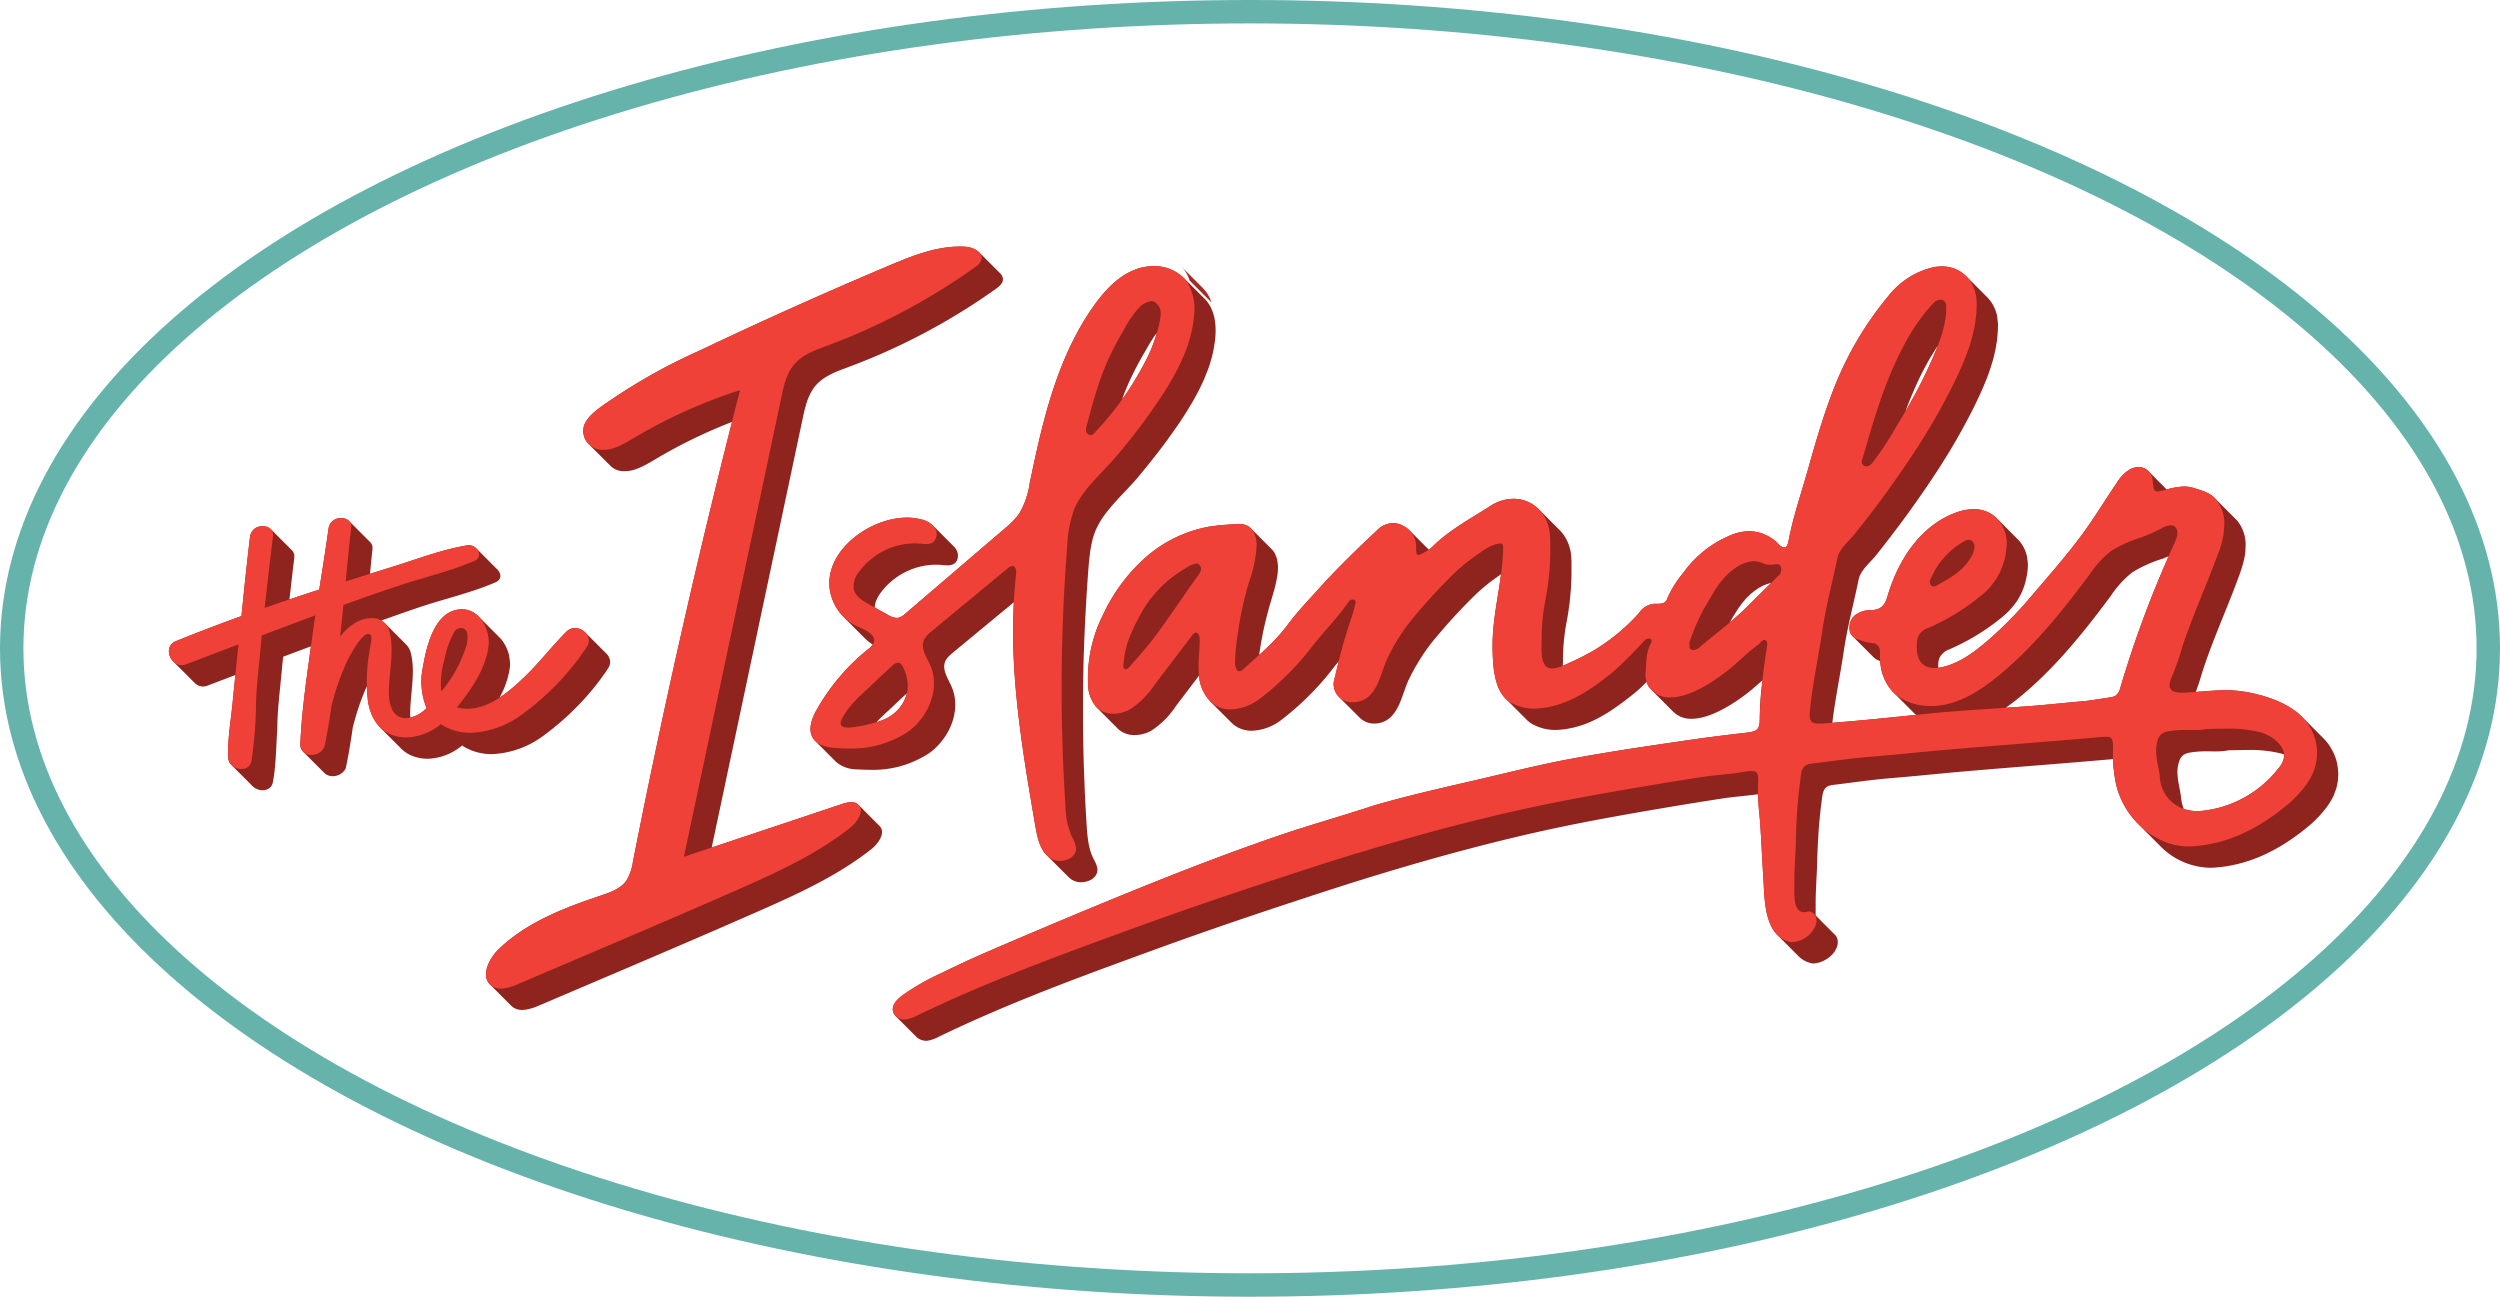
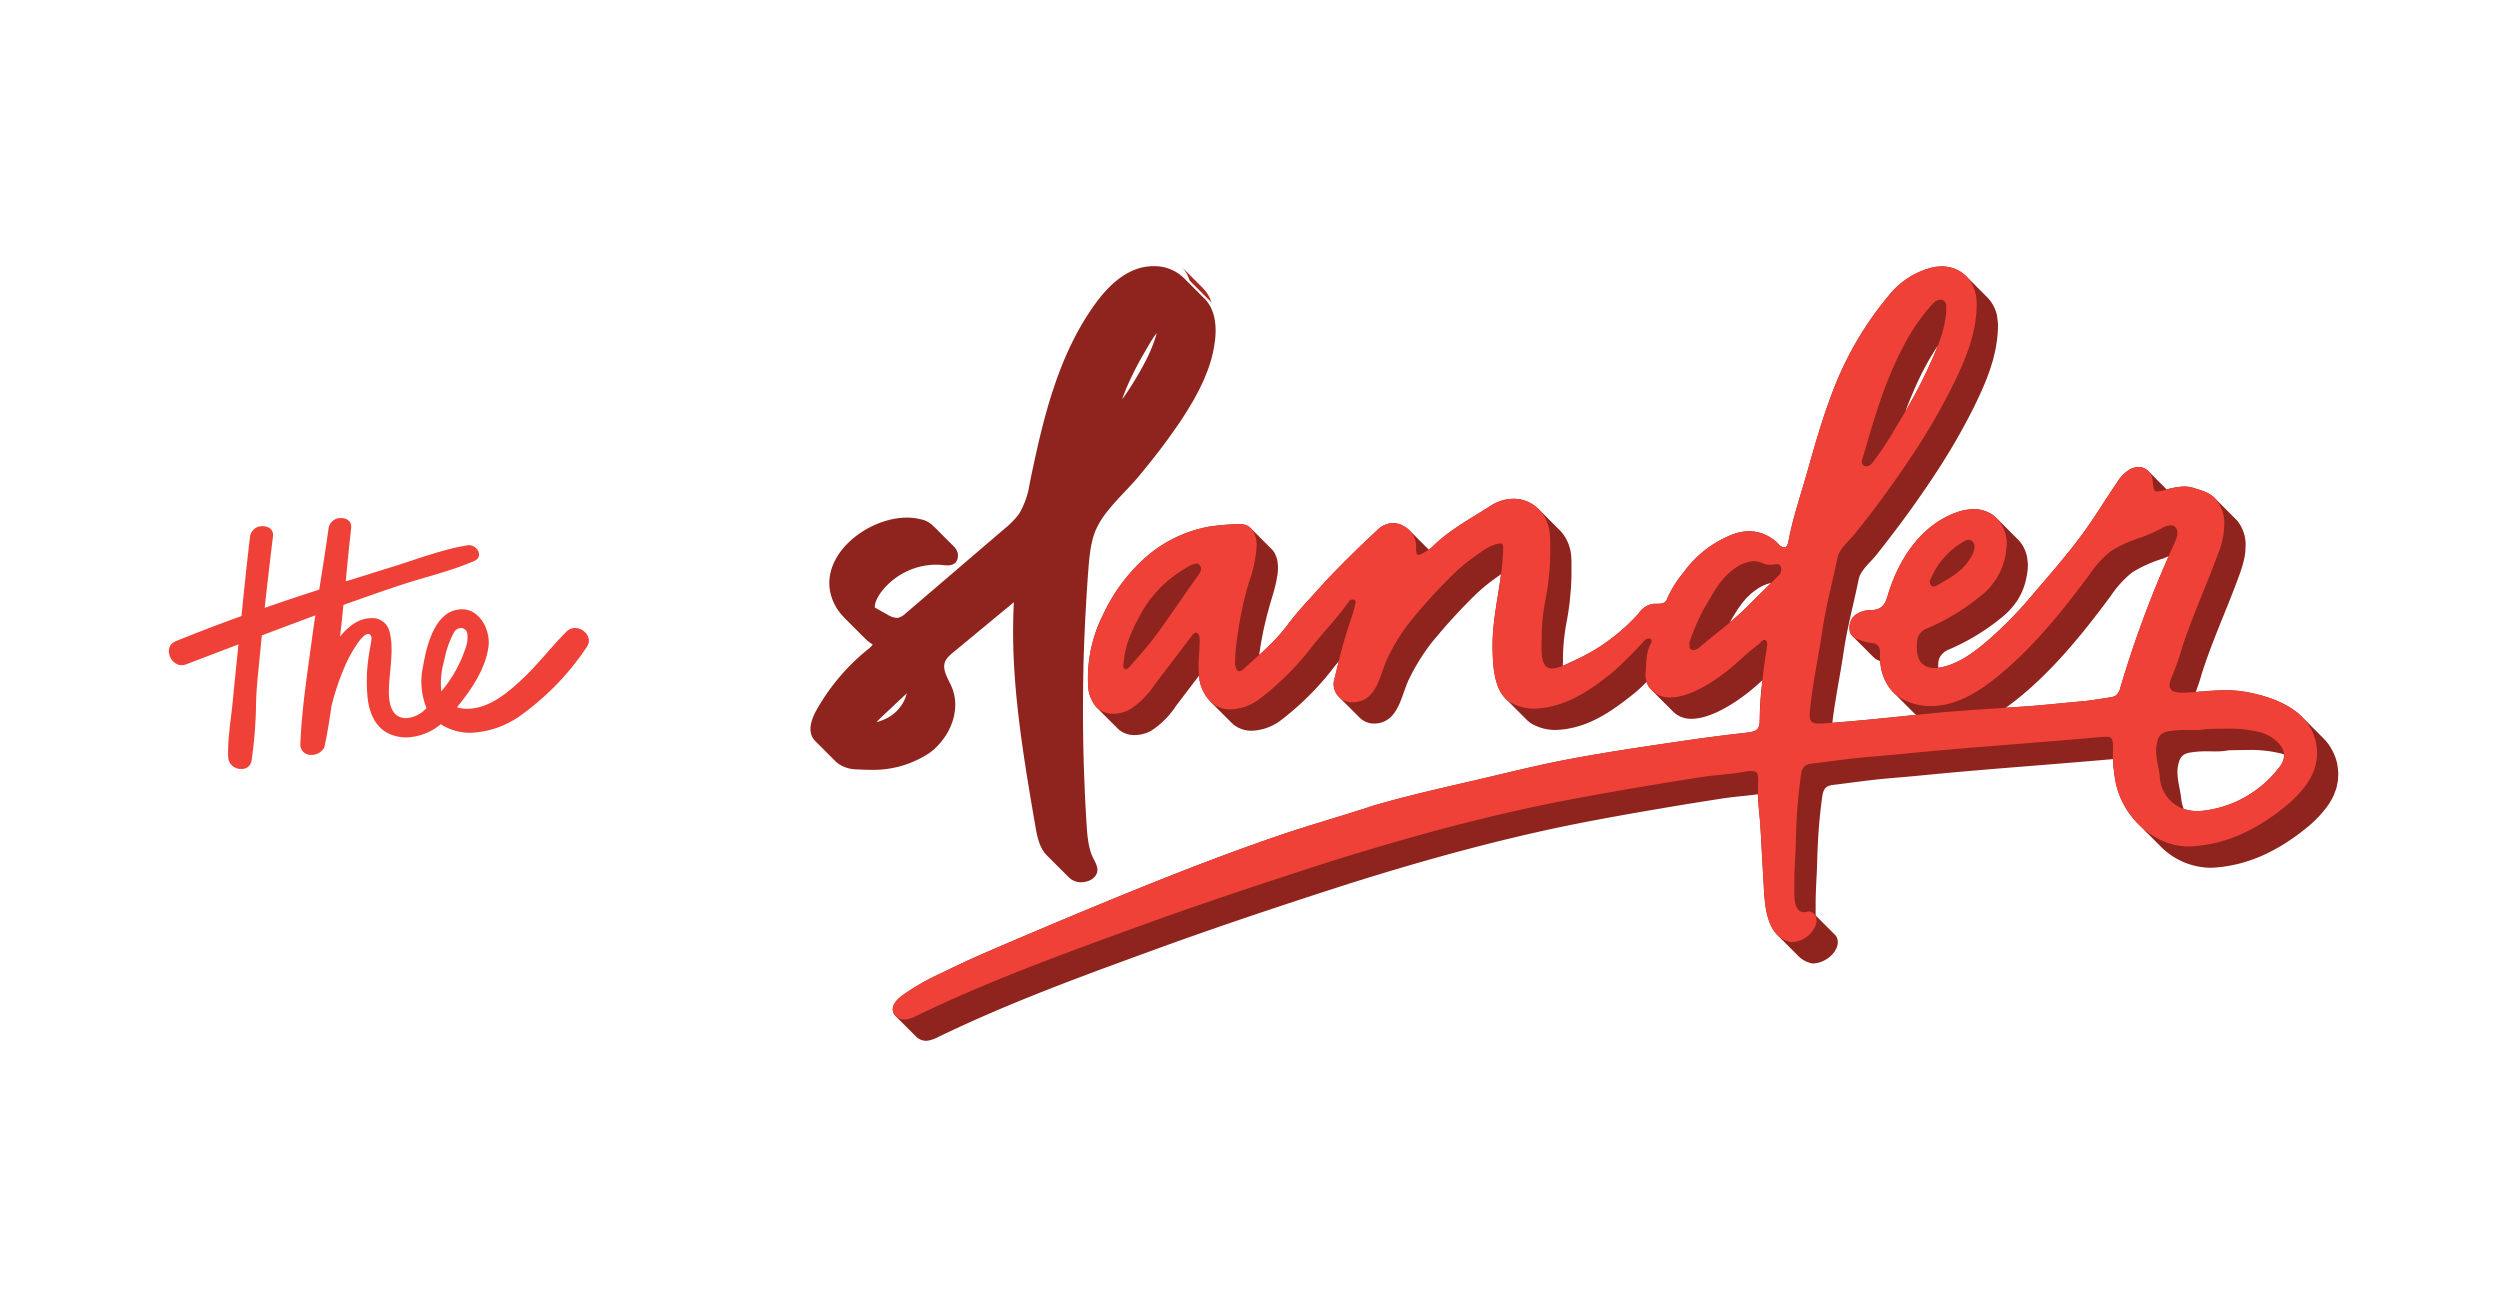
<svg xmlns="http://www.w3.org/2000/svg" viewBox="0 0 427.023 221.492">
  <defs>
    <style>.a,.b{fill:none;}.b{stroke:#65b3ab;stroke-miterlimit:10;stroke-width:4px;}.c{clip-path:url(#a);}.d{fill:#a62b23;}.e{fill:#8f231d;}.f{fill:#ef4137;}</style>
    <clipPath id="a">
      <path class="a" d="M203.188,47.917l3.744,3.749a5.79,5.79,0,0,0-1.564-2.555l-3.744-3.749a5.799,5.799,0,0,1,1.564,2.555" />
    </clipPath>
  </defs>
-   <ellipse class="b" cx="213.512" cy="110.746" rx="211.512" ry="108.746" />
  <g class="c">
    <path class="d" d="M201.625,45.362l3.744,3.749a5.802,5.802,0,0,1,1.563,2.555l-3.744-3.749a5.803,5.803,0,0,0-1.563-2.555" />
  </g>
-   <path class="e" d="M92.94,125.574q.766-.56,1.522-1.166c.166-.134.329-.276.494-.412.335-.276.669-.551.998-.838.196-.171.386-.35.58-.524.293-.265.585-.528.873-.8.201-.192.397-.39.596-.585.271-.267.542-.532.806-.805.199-.206.392-.415.587-.624.252-.271.504-.541.749-.816.194-.219.382-.44.571-.661.234-.273.465-.547.69-.824.185-.227.363-.455.541-.684q.326-.415.636-.836.255-.346.5-.697c.1-.142.208-.282.305-.424q.271-.399.529-.799a2.026,2.026,0,0,0,.146-.269,1.784,1.784,0,0,0,.096-.267c.009-.034.013-.068.02-.101.004-.017.007-.032.01-.049.006-.034.016-.069.02-.104a1.713,1.713,0,0,0,.012-.267,1.66,1.66,0,0,0-.027-.21c-.003-.022-.004-.044-.008-.065-.004-.018-.003-.036-.007-.054a2.007,2.007,0,0,0-.139-.354c-.028-.061-.041-.127-.074-.186a2.314,2.314,0,0,0-.381-.504l-3.637-3.642c.035.035.056.08.089.117a2.475,2.475,0,0,0-1.808-.855,2.065,2.065,0,0,0-1.494.641c-2.634,2.64-4.844,5.591-7.603,8.156a29.44,29.44,0,0,1-3.809,3.102c.199-.372.389-.745.562-1.124.017-.039.041-.077.059-.116q.236-.528.433-1.066l.008-.02q.199-.55.355-1.109c.01-.038.013-.078.024-.117a12.238,12.238,0,0,0,.317-1.562l.002-.022a5.407,5.407,0,0,0,.036-.85c-.002-.085-.026-.174-.033-.26-.012-.172-.038-.339-.065-.513-.022-.143-.023-.285-.054-.428-.037-.166-.093-.329-.142-.493-.022-.072-.038-.142-.062-.213a6.579,6.579,0,0,0-.501-1.128c-.042-.075-.087-.144-.132-.217a5.399,5.399,0,0,0-.764-1.002l-3.637-3.642c.008.008.013.019.021.027a3.938,3.938,0,0,0-2.849-1.243,4.632,4.632,0,0,0-1.357.213c-3.581,1.088-4.771,6.554-5.267,9.469a11.966,11.966,0,0,0,.581,7.192,5.762,5.762,0,0,1-2.766,1.623c-.015-.236-.031-.475-.032-.695-.001-.564.032-1.146.075-1.734.012-.168.023-.336.038-.505.043-.522.091-1.047.141-1.577.054-.574.102-1.15.14-1.725.011-.157.019-.312.027-.468.029-.554.044-1.106.031-1.65-.001-.041.004-.084.003-.125l-.003-.031c-.002-.079-.012-.156-.016-.235-.016-.324-.04-.647-.079-.965-.017-.137-.045-.27-.066-.405-.031-.187-.052-.376-.092-.559-.029-.131-.061-.262-.096-.391a3.07,3.07,0,0,0-.779-1.404l-3.637-3.642c.009.009.015.023.024.032a2.742,2.742,0,0,0-.657-.492c2.395-.847,4.787-1.699,7.198-2.499,4.069-1.326,8.437-2.34,12.344-4.041a1.716,1.716,0,0,0,.36-.21c.034-.027.056-.058.086-.086a1.278,1.278,0,0,0,.162-.169c.004-.006.011-.01.015-.016a1.018,1.018,0,0,0,.095-.169c.008-.017.012-.034.019-.051l.014-.04c.007-.02.016-.04.022-.06a1.024,1.024,0,0,0,.03-.155c.002-.013.001-.026.002-.039l.002-.046c.001-.03.005-.06.004-.09a1.13,1.13,0,0,0-.018-.13c-.003-.025-.005-.049-.009-.074-.002-.009-.002-.019-.004-.029-.005-.019-.017-.037-.023-.056a1.538,1.538,0,0,0-.119-.302c-.018-.033-.034-.065-.054-.098a1.747,1.747,0,0,0-.255-.33l-3.637-3.642c.022.021.035.048.055.071a1.794,1.794,0,0,0-1.318-.609,1.73,1.73,0,0,0-.284.024c-4.343.713-8.7,2.414-12.881,3.703-1.246.385-2.484.773-3.725,1.161.141-1.395.266-2.791.425-4.186a1.971,1.971,0,0,0,.012-.273c-.001-.019-.006-.036-.007-.055-.003-.041-.009-.08-.015-.119-.005-.038-.006-.08-.014-.116-.005-.021-.016-.036-.021-.056a1.294,1.294,0,0,0-.086-.228c-.015-.032-.028-.067-.045-.098a1.346,1.346,0,0,0-.201-.266l-3.637-3.642c.021.022.035.05.055.073a1.805,1.805,0,0,0-1.373-.556,2.076,2.076,0,0,0-2.158,1.694c-.484,3.515-1.044,7.017-1.604,10.532-1.7.538-3.395,1.098-5.087,1.668.274-2.382.539-4.763.831-7.145a1.88,1.88,0,0,0,.012-.277c-.001-.019-.006-.035-.007-.054-.002-.04-.009-.078-.014-.116-.006-.039-.006-.081-.015-.118a.525.525,0,0,0-.021-.056,1.308,1.308,0,0,0-.086-.23c-.016-.032-.028-.067-.046-.098a1.317,1.317,0,0,0-.203-.269l-3.637-3.642c.021.022.035.05.055.073a1.87,1.87,0,0,0-1.418-.572,2.071,2.071,0,0,0-2.172,1.717c-.551,4.541-1.014,9.081-1.476,13.634q-5.673,2.046-11.245,4.303c-1.593.647-1.361,2.574-.313,3.531-.027-.025-.059-.046-.085-.072l3.637,3.641a2.026,2.026,0,0,0,1.437.627,2.09,2.09,0,0,0,.752-.145q2.388-.912,4.783-1.824c-.154,1.507-.313,3.014-.457,4.524-.284,3.152-.931,6.517-.765,9.669a1.751,1.751,0,0,0,.614,1.23c-.028-.025-.061-.043-.087-.07l3.637,3.642a2.486,2.486,0,0,0,1.72.693,2.114,2.114,0,0,0,.517-.07c.048-.012.092-.029.139-.045a1.711,1.711,0,0,0,.354-.167c.037-.024.076-.043.112-.07a1.504,1.504,0,0,0,.342-.347c.007-.01.012-.023.018-.033.008-.012.014-.025.021-.037a1.642,1.642,0,0,0,.1-.18,1.828,1.828,0,0,0,.092-.258c.013-.047.025-.095.034-.145.118-.596.21-1.195.284-1.797.011-.093.016-.188.027-.281.026-.232.045-.465.067-.698.046-.483.087-.967.118-1.451q.027-.413.05-.825.047-.867.088-1.735c.036-.746.074-1.49.129-2.232.009-3.327.469-6.755.766-10.069.064-.788.167-1.577.231-2.365,1.583-.598,3.17-1.188,4.754-1.782-.754,5.528-1.593,11.138-1.812,16.691a1.672,1.672,0,0,0,.499,1.326c-.009-.008-.022-.011-.031-.019l3.637,3.642a2.043,2.043,0,0,0,1.451.545,2.538,2.538,0,0,0,.616-.08c.065-.016.125-.045.189-.066a2.509,2.509,0,0,0,.394-.161,2.392,2.392,0,0,0,.201-.131,2.19,2.19,0,0,0,.309-.244,1.966,1.966,0,0,0,.173-.191c.042-.05.093-.089.131-.144a2.257,2.257,0,0,0,.182-.323c.494-2.301.876-4.653,1.207-7.004.116-.468.248-.931.378-1.394.251-.892.525-1.777.83-2.645.046-.132.098-.26.145-.391q.427-1.177.922-2.31c.041-.094.08-.189.122-.283a19.096,19.096,0,0,0,.161,2.192,8.032,8.032,0,0,0,2.234,4.956c-.048-.045-.11-.078-.156-.124l3.637,3.642a5.486,5.486,0,0,0,2.171,1.335,7.366,7.366,0,0,0,2.359.389,9.606,9.606,0,0,0,5.877-2.278l.249.188a9.327,9.327,0,0,0,4.844,1.299,15.771,15.771,0,0,0,8.908-3.238m7.609-16.469c.004.021.005.043.008.065.002.012-.002.025,0,.038a1.66,1.66,0,0,0-.051-.222c.011.041.035.077.043.119m.003.646c-.003.017-.006.033-.01.049-.001.006-.006.012-.007.017a1.72,1.72,0,0,0,.018-.202c-.004.046.007.09-.001.136m-.223-1.24c.02.035.026.074.043.109a2.095,2.095,0,0,0-.105-.191c.018.029.045.052.062.082m-20.905-.975a.969.969,0,0,0-.218-.146,1.003,1.003,0,0,1,.218.146m-.323-.203a1.037,1.037,0,0,0-.362-.069,1.037,1.037,0,0,1,.362.069m-12.638,11.758c-.01-.121-.017-.237-.023-.356.005.093.013.188.02.282.001.025.001.049.003.074m.109.808c-.025-.134-.047-.266-.065-.401.018.135.04.268.065.401m-3.472-11.558a.645.645,0,0,1,.063.043.645.645,0,0,0-.063-.043m3.731,12.453c.033.088.05.184.089.268a4.579,4.579,0,0,1-.262-.763,4.895,4.895,0,0,0,.173.495m.12.344.006.017-.013-.027.007.01m.493.721a2.879,2.879,0,0,1-.451-.646,2.913,2.913,0,0,0,.451.646m-1.201-14.705c-.028-.055-.059-.108-.09-.16.031.052.061.105.09.16m15.534-12.759c.007.028.02.056.026.084.005.025.006.05.01.075.002.016.001.031.002.047a1.293,1.293,0,0,0-.068-.282c.008.026.023.05.03.076m.049.377-.002.048a1.01,1.01,0,0,1-.054.253l-.003.008a1.07,1.07,0,0,0,.055-.381c0,.024.005.049.004.072m-.07.341a1.072,1.072,0,0,1-.129.236c-.022.03-.057.057-.083.087a1.12,1.12,0,0,0,.214-.328l-.002.005m-.153-1.118c.02.031.037.064.054.097.006.011.008.023.013.034a1.709,1.709,0,0,0-.134-.219c.021.03.048.057.067.088m-.149,1.534c-.027.025-.046.052-.075.075a1.732,1.732,0,0,1-.359.21,1.554,1.554,0,0,0,.434-.285m-21.516-5.962c.01.037.016.077.024.116-.009-.048-.02-.094-.033-.139a.22.22,0,0,1,.009.023m.047.272.003.019a1.811,1.811,0,0,1-.005.328,1.752,1.752,0,0,0,.002-.347m-.178-.598c.017.031.03.066.046.099l.001.002a1.394,1.394,0,0,0-.067-.127c.006.009.014.017.02.026m-13.219,1.737a1.06,1.06,0,0,1,.024.117c-.009-.049-.02-.097-.033-.143.002.009.007.017.009.026m.048.269.002.021a1.851,1.851,0,0,1-.005.331,1.812,1.812,0,0,0,.003-.352m-.18-.597c.018.031.03.066.046.099l.001.002c-.022-.045-.044-.089-.07-.131.007.011.016.019.023.03m-16.158,22.816a2.112,2.112,0,0,1-.532-.331,2.081,2.081,0,0,0,.532.331m.074.025a1.881,1.881,0,0,0,.664.13,1.881,1.881,0,0,1-.664-.13m9.451,17.405c.045.031.093.061.141.089-.048-.029-.095-.057-.141-.089m.393.218c.05.022.1.045.152.064-.052-.019-.102-.042-.152-.064m.443.149c.046.011.091.026.137.034-.046-.008-.091-.023-.137-.034m11.738-2.477c.017.006.032.014.048.02-.017-.006-.031-.014-.048-.02m13.579-3.724c-.103-.061-.196-.132-.294-.199.097.067.191.138.294.199" />
-   <path class="e" d="M150.656,142.005a.855.855,0,0,0-.084-.386,1.118,1.118,0,0,0-.046-.122,1.3,1.3,0,0,0-.261-.385l-3.637-3.642a1.137,1.137,0,0,1,.117.173,1.338,1.338,0,0,0-.245-.288,1.673,1.673,0,0,0-1.089-.348,5.24,5.24,0,0,0-1.576.323q-11.132,3.727-22.272,7.434,7.77-36.639,15.543-73.277c.137-.644.281-1.296.453-1.937l.051-.192c.063-.225.133-.448.206-.669.02-.062.038-.125.059-.186.096-.276.201-.546.318-.811.017-.039.038-.076.055-.114a7.801,7.801,0,0,1,.622-1.126c.008-.012.014-.025.022-.037a6.306,6.306,0,0,1,.481-.62c1.405-1.588,3.496-2.339,5.487-3.077a108.638,108.638,0,0,0,25.266-13.396c.145-.103.29-.214.43-.332.042-.034.08-.071.12-.107a2.621,2.621,0,0,0,.311-.34c.019-.026.047-.046.065-.072.009-.012.014-.026.022-.038.014-.022.025-.046.038-.069a1.511,1.511,0,0,0,.081-.142,1.484,1.484,0,0,0,.071-.2l.004-.014a1.243,1.243,0,0,0,.031-.167,1.272,1.272,0,0,0,.009-.193l-.001-.004-.002-.015a1.24,1.24,0,0,0-.025-.204c-.005-.019-.017-.035-.022-.054a1.214,1.214,0,0,0-.097-.24c-.018-.036-.031-.073-.052-.107a1.664,1.664,0,0,0-.242-.307l-3.636-3.642.01.013a3.85,3.85,0,0,0-2.393-.948c-.305-.018-.609-.026-.912-.026-4.19,0-8.242,1.633-12.131,3.278q-16.36,6.905-32.424,14.547a97.431,97.431,0,0,0-14.281,7.868c-1.692,1.189-4.574,2.815-5.317,4.816a3.165,3.165,0,0,0,1.244,3.626c-.02-.014-.043-.025-.063-.04a3.27,3.27,0,0,1-.384-.331v.001l3.637,3.641a3.223,3.223,0,0,0,1.793.923,4.685,4.685,0,0,0,.666.047c1.843,0,3.596-1.052,5.218-2.023a87.812,87.812,0,0,1,13.157-6.407q-9.474,37.371-16.955,75.189a8.097,8.097,0,0,1-1.084,3.139c-.992,1.414-2.758,2.039-4.398,2.59-6.297,2.101-12.721,4.578-17.487,9.206-1.718,1.676-3.102,4.741-1.193,6.179a2.485,2.485,0,0,1-.26-.226l.001.001-.001-.001,3.637,3.642a2.494,2.494,0,0,0,.26.226,2.6,2.6,0,0,0,1.621.5,4.374,4.374,0,0,0,.555-.037,9.171,9.171,0,0,0,2.353-.726q7.026-3.001,14.064-5.991c7.877-3.365,15.741-6.73,23.569-10.182,6.687-2.952,13.425-6.029,19.154-10.57a5.535,5.535,0,0,0,.546-.504c.052-.053.098-.107.148-.163a5.619,5.619,0,0,0,.37-.46c.028-.039.064-.072.091-.112.012-.019.02-.039.032-.058a4.161,4.161,0,0,0,.337-.594l.011-.018.001-.003.006-.019a3.052,3.052,0,0,0,.152-.414c.006-.023.008-.046.014-.069.007-.031.012-.062.018-.093.012-.057.028-.114.035-.17a1.88,1.88,0,0,0,.013-.279l-.001-.012-.004-.026m-4.711-1.315c-.03.033-.06.066-.09.098.034-.036.066-.073.099-.11l-.009.012m.364-.453c.049-.067.098-.134.143-.202-.006.008-.009.017-.015.025-.038.058-.082.114-.123.171l-.005.006m.393-.643c.032-.064.071-.127.098-.191a.219.219,0,0,1-.008.024l-.006.018-.013.023c-.019.042-.05.083-.071.126m.317-1.231.004.026a1.845,1.845,0,0,1-.023.23,1.909,1.909,0,0,0,.012-.291c.001.012.007.023.007.035m-.061.581c-.019.073-.051.147-.076.221a2.769,2.769,0,0,0,.092-.304c-.006.028-.01.055-.016.083m-.069-1.089a1.069,1.069,0,0,1,.046.123,1.048,1.048,0,0,1,.028.126,1.357,1.357,0,0,0-.083-.263l.009.014m20.732-94.126c.008.027.01.057.016.085a1.217,1.217,0,0,0-.072-.224,1.176,1.176,0,0,1,.056.139m.038.207a.455.455,0,0,1,.009.051l.002.015a1.253,1.253,0,0,1-.039.364,1.245,1.245,0,0,0,.028-.43m-.187-.554c.008.013.013.028.02.041a1.632,1.632,0,0,0-.17-.233,1.786,1.786,0,0,1,.15.192m-65.884,33.18a3.276,3.276,0,0,1-.429-.23,3.276,3.276,0,0,0,.429.23m.785.239a3.005,3.005,0,0,1-.618-.169,3.005,3.005,0,0,0,.618.169" />
  <path class="e" d="M153.442,105.521a1.623,1.623,0,0,1-.268.022,3.362,3.362,0,0,1-1.582-.56c-.715-.4-1.435-.8-2.154-1.2-.001-.069-.019-.139-.015-.208.002-.028.002-.055.004-.082a3.162,3.162,0,0,1,.142-.646c.023-.072.05-.143.078-.214.049-.127.107-.251.168-.374a6.031,6.031,0,0,1,.356-.626c.059-.091.112-.188.175-.276a11.851,11.851,0,0,1,9.517-4.899c.335,0,.67.015,1.003.046.314.027.642.065.962.065a2.056,2.056,0,0,0,1.14-.278,1.329,1.329,0,0,0,.372-.368c.024-.035.041-.074.062-.111.009-.015.017-.03.025-.046.014-.027.032-.051.045-.079a1.546,1.546,0,0,0,.086-.243,1.879,1.879,0,0,0,.053-.269.273.273,0,0,1,.002-.028c.001-.011,0-.021.001-.032a1.964,1.964,0,0,0,.011-.255,2.138,2.138,0,0,0-.05-.397l-.006-.015a2.04,2.04,0,0,0-.281-.671,2.576,2.576,0,0,0-.32-.391l-3.637-3.642a2.517,2.517,0,0,1,.32.391,3.898,3.898,0,0,0-2.335-1.426,9.397,9.397,0,0,0-2.39-.295c-6.401,0-14.137,5.699-13.191,12.291a8.547,8.547,0,0,0,2.548,4.847c-.049-.046-.108-.081-.155-.129v0l3.637,3.642a7.64,7.64,0,0,0,1.308,1.033,3.472,3.472,0,0,1-.812.801,36.059,36.059,0,0,0-8.709,10.232c-.879,1.539-1.636,3.54-.651,5.016a2.635,2.635,0,0,0,.342.419l-.001-.001,3.637,3.642a5.577,5.577,0,0,0,3.582,1.208c.664.047,1.334.072,2.006.072a17.402,17.402,0,0,0,10.31-2.886,10.683,10.683,0,0,0,1.353-1.183c.035-.036.068-.073.102-.11a11.109,11.109,0,0,0,1.063-1.308c.018-.025.041-.046.059-.072.027-.04.049-.083.076-.123.115-.173.223-.35.328-.53.05-.084.101-.166.148-.252.142-.256.274-.517.394-.782a.257.257,0,0,1,.012-.024l.001-.002a10.343,10.343,0,0,0,.51-1.418c.005-.016.013-.031.017-.047l.004-.02a9.272,9.272,0,0,0,.238-1.194c.006-.043.02-.084.025-.127.004-.029.001-.059.004-.088a8.475,8.475,0,0,0,.053-1.136c0-.029.005-.058.004-.086-.001-.038-.012-.074-.014-.111a7.642,7.642,0,0,0-.159-1.279c-.003-.015-.002-.03-.005-.044-.007-.029-.022-.057-.028-.086a7.366,7.366,0,0,0-.427-1.299c-.096-.219-.204-.442-.315-.665-.086-.174-.171-.349-.257-.524-.042-.086-.082-.172-.123-.258-.075-.159-.143-.319-.208-.478-.025-.061-.053-.121-.076-.182a4.997,4.997,0,0,1-.197-.636c-.017-.075-.023-.151-.035-.226a3.029,3.029,0,0,1-.043-.324,2.474,2.474,0,0,1,.02-.471c.004-.026.011-.051.015-.077a2.205,2.205,0,0,1,.143-.486,2.263,2.263,0,0,1,.225-.399,3.498,3.498,0,0,1,.435-.503c.041-.041.083-.082.125-.121.154-.143.312-.283.47-.416q5.231-4.32,10.462-8.649c-.17,3.299-.166,6.599-.015,9.898.461,9.481,2.074,18.963,3.687,28.344.345,2.002.801,4.203,2.437,5.404a4.099,4.099,0,0,1-.482-.414l3.637,3.642a4.1,4.1,0,0,0,.482.414,2.961,2.961,0,0,0,1.767.542,3.557,3.557,0,0,0,.651-.067c.061-.011.12-.027.18-.041a3.308,3.308,0,0,0,.467-.15c.051-.021.104-.038.153-.062a2.761,2.761,0,0,0,.524-.313c.026-.02.046-.044.071-.065a2.193,2.193,0,0,0,.338-.357c.017-.023.043-.039.06-.063.034-.05.059-.104.088-.157.016-.028.034-.056.048-.086.008-.015.018-.028.025-.044a1.795,1.795,0,0,0,.091-.251c.008-.03.011-.061.017-.091.005-.022.01-.044.014-.066.005-.032.014-.063.018-.096a1.901,1.901,0,0,0,.013-.294c-.002-.026-.003-.052-.005-.078a2.1,2.1,0,0,0-.045-.307c-.006-.026-.022-.05-.029-.077a3.748,3.748,0,0,0-.269-.719c-.134-.277-.284-.549-.415-.823a7.998,7.998,0,0,1-.443-1.151c-.037-.121-.067-.244-.1-.366-.065-.245-.119-.492-.168-.741q-.104-.534-.169-1.078c-.019-.156-.044-.311-.059-.468-.05-.5-.089-1.002-.122-1.5q-.174-2.669-.3-5.341c-.028-.595-.046-1.191-.071-1.787-.048-1.15-.096-2.299-.131-3.449q-.114-3.725-.132-7.451c-.004-.585-.004-1.17-.004-1.754q-.003-3.485.069-6.969c.005-.23.005-.46.011-.69.06-2.499.16-4.998.281-7.496q.043-.894.093-1.787c.137-2.52.294-5.039.493-7.556.051-.631.111-1.266.182-1.898.031-.273.067-.546.106-.818.028-.194.055-.389.088-.582.055-.327.126-.65.2-.972.037-.159.067-.321.109-.479a11.815,11.815,0,0,1,.458-1.405,11.005,11.005,0,0,1,.523-1.085c.043-.081.079-.165.125-.245.211-.374.445-.741.694-1.102.377-.547.795-1.078,1.231-1.6q.165-.196.335-.392.614-.71,1.257-1.398c.035-.039.07-.078.105-.116.097-.103.193-.204.29-.306q.43-.456.857-.907c.163-.173.325-.349.486-.521.478-.512.947-1.023,1.377-1.534q1.616-1.934,3.159-3.921c.152-.195.307-.389.457-.585q1.473-1.915,2.842-3.904c.096-.138.202-.268.296-.407q.42-.617.829-1.24.51-.781,1.004-1.58c.107-.172.206-.349.311-.523.218-.364.438-.726.647-1.095.12-.212.231-.428.348-.642.183-.336.369-.671.542-1.011.12-.236.228-.475.342-.712.14-.289.286-.576.417-.868.015-.034.027-.07.043-.105.175-.396.331-.799.488-1.201.081-.207.172-.41.248-.619.22-.607.419-1.22.59-1.839l.006-.019v-.001l.003-.013c.15-.547.273-1.101.38-1.659.033-.175.057-.351.085-.527.042-.251.092-.501.123-.755q.047-.375.077-.753a13.948,13.948,0,0,0,.039-1.518l.001-.006c-.001-.018-.004-.037-.004-.055-.01-.263-.029-.526-.058-.787-.009-.091-.024-.18-.036-.27-.027-.194-.058-.387-.096-.578-.011-.051-.015-.103-.026-.154-.007-.032-.022-.063-.03-.095a7.356,7.356,0,0,0-.337-1.087c-.021-.052-.046-.101-.069-.153a6.07,6.07,0,0,0-.569-1.051,5.621,5.621,0,0,0-.642-.77l-3.637-3.642c.018.018.031.041.049.059a7.159,7.159,0,0,0-5.156-1.992,8.618,8.618,0,0,0-3.013.539c-3.043,1.138-5.364,3.665-7.235,6.317-6.228,8.818-8.71,19.663-10.89,30.233a14.342,14.342,0,0,1-1.816,5.216,14.518,14.518,0,0,1-2.571,2.614q-8.407,7.206-16.801,14.385a2.966,2.966,0,0,1-1.253.751m39.312-40.046c.078-.177.164-.35.244-.525q.441-.959.923-1.894c.11-.213.219-.426.332-.637.402-.753.815-1.501,1.249-2.24.272-.46.545-.945.827-1.428.169-.289.347-.574.529-.855.112-.172.224-.343.343-.508.056-.079.114-.157.172-.234.068-.089.145-.166.215-.251a25.02,25.02,0,0,1-2.023,4.975,54.262,54.262,0,0,1-3.889,6.344c.075-.212.137-.428.216-.638.264-.714.555-1.415.862-2.109m-7.094,8.489c-.016-.024-.037-.044-.051-.069.014.025.035.045.051.069m-42.073,49.648.002.016-.002-.016m.123.313a.484.484,0,0,1-.077-.141.484.484,0,0,0,.077.141m.053-1.014-.005.009c.006-.013.01-.025.016-.039-.005.011-.007.019-.011.03m-.142.409.008-.04-.008.04m7.484-.463a9.191,9.191,0,0,1-1.387.494c.016-.017.031-.035.047-.052.158-.166.312-.336.476-.497.319-.317.646-.628.976-.935.548-.51,1.101-1.017,1.641-1.534.664-.639,1.351-1.269,2.033-1.901a6.629,6.629,0,0,1-3.786,4.425m2.637-9.54c-.028-.017-.055-.046-.084-.06.029.014.056.043.084.06m-7.641-12.02a2.318,2.318,0,0,1-.263-.642,2.318,2.318,0,0,0,.263.642m.468.617a3.193,3.193,0,0,1-.414-.52,3.193,3.193,0,0,0,.414.52m.48,5.354c-.189-.082-.377-.162-.553-.234.177.073.363.151.553.234m1.643.974a3.356,3.356,0,0,0-.3-.243,3.356,3.356,0,0,1,.3.243m-.499-.376c-.113-.072-.229-.141-.35-.207.122.066.237.135.35.207m-.56-.321c-.134-.068-.27-.132-.406-.194.137.062.271.126.406.194m-2.265-1.126c-.1-.066-.196-.136-.293-.206.097.07.193.141.293.206m-5.434,20.651c.035.02.068.043.105.061-.037-.019-.07-.041-.105-.061m.883.37c.051.016.103.031.154.045-.052-.014-.102-.029-.154-.045m.992.223c.046.007.092.012.138.019-.046-.007-.092-.012-.138-.019" />
  <path class="e" d="M399.343,133.294c.018-.146.009-.293.02-.439.017-.243.036-.485.033-.727-.001-.057.009-.114.008-.171-.004-.102-.032-.202-.039-.304a8.715,8.715,0,0,0-.127-1.018c-.017-.088-.014-.178-.033-.265-.024-.106-.063-.207-.09-.311-.04-.153-.083-.303-.131-.453-.075-.235-.164-.465-.26-.694-.059-.141-.115-.282-.182-.42-.117-.244-.253-.479-.394-.712-.069-.114-.129-.23-.203-.341a8.698,8.698,0,0,0-.751-.977c-.113-.127-.23-.252-.352-.373l-3.636-3.642c.121.121.238.246.351.373-2.456-2.752-6.755-4.116-10.306-4.691a19.469,19.469,0,0,0-3.097-.229c-1.677,0-3.338.164-5.107.291.062-.156.13-.311.188-.47.097-.264.186-.532.275-.799.05-.154.105-.306.154-.46q.171-.541.335-1.085c.143-.468.287-.936.44-1.399.593-1.764,1.249-3.515,1.929-5.253,1.36-3.478,2.833-6.918,4.106-10.433.207-.561.392-1.133.56-1.709.026-.088.061-.173.086-.262.049-.18.088-.363.132-.545.022-.093.047-.186.067-.28.08-.365.148-.733.194-1.102.004-.033.001-.066.004-.098.031-.274.032-.55.04-.825.006-.184.033-.365.027-.549l-.006-.158a7.177,7.177,0,0,0-.148-1.087c-.004-.022-.004-.045-.009-.067a6.97,6.97,0,0,0-.228-.789c-.023-.064-.051-.125-.076-.189a6.231,6.231,0,0,0-.303-.666c-.04-.075-.079-.15-.122-.223a5.501,5.501,0,0,0-.518-.757c-.08-.097-.164-.189-.251-.276l-3.637-3.642c.087.087.171.179.251.276-.984-1.188-2.447-1.563-3.859-2.001a5.251,5.251,0,0,0-1.606-.244,12.32,12.32,0,0,0-2.982.509l-3.172-3.177.011.018a2.23,2.23,0,0,0-1.626-.672,3.207,3.207,0,0,0-1.449.376,6.361,6.361,0,0,0-2.27,2.302c-2.022,2.952-3.857,6.016-5.979,8.893-2.611,3.54-5.522,6.842-8.383,10.195a69.685,69.685,0,0,1-7.188,7.43c-2.345,2.039-4.877,4.09-7.944,4.891a7.313,7.313,0,0,1-1.034.19c.005-.323.01-.65.042-.951a2.569,2.569,0,0,1,.175-.678c.006-.016.011-.033.017-.048a2.336,2.336,0,0,1,.29-.475,2.512,2.512,0,0,1,.357-.373c.062-.054.114-.116.181-.165a3.134,3.134,0,0,1,.7-.388,37.447,37.447,0,0,0,8.871-5.329,13.002,13.002,0,0,0,1.342-1.19c.095-.096.189-.191.28-.289a11.637,11.637,0,0,0,1.067-1.311c.009-.014.023-.026.032-.04.197-.288.377-.585.544-.888.04-.072.072-.147.11-.219.106-.203.215-.406.308-.615.017-.038.026-.08.043-.119a11.37,11.37,0,0,0,.513-1.434c.007-.024.018-.046.025-.07.019-.069.024-.143.042-.212a12.271,12.271,0,0,0,.258-1.317c.012-.079.036-.153.046-.234.021-.171.039-.343.054-.517a7.76,7.76,0,0,0,.026-.901c-.003-.082-.025-.161-.03-.243-.014-.202-.044-.397-.074-.596-.022-.147-.023-.299-.055-.444-.029-.132-.074-.258-.111-.387-.021-.073-.039-.144-.062-.216a5.91,5.91,0,0,0-.467-1.065c-.037-.064-.078-.124-.116-.187a5.273,5.273,0,0,0-.744-.966l-3.637-3.642c.031.031.049.071.079.103a5.095,5.095,0,0,0-.87-.752,5.63,5.63,0,0,0-3.174-.926,8.757,8.757,0,0,0-2.854.526c-6.198,2.176-10.029,8.168-11.822,14.222-.46,1.569-1.02,2.507-3.034,2.499a4.461,4.461,0,0,0-2.479.803,2.76,2.76,0,0,0-1.019,2.339,1.745,1.745,0,0,0,.533,1.313c-.008-.008-.021-.012-.029-.02l3.636,3.642a2.872,2.872,0,0,0,1.112.619c.008.092-.001.184.01.275a8.269,8.269,0,0,0,2.263,5.099c-.021-.02-.046-.036-.066-.056l3.637,3.642c.083.084.185.154.274.234-4.769.49-9.531.99-14.3,1.345.057-.463.113-.926.179-1.388.061-.434.118-.869.185-1.303q.165-1.056.345-2.111c.071-.415.138-.83.21-1.245.165-.945.332-1.89.494-2.835.186-1.084.365-2.169.524-3.256.612-4.166,1.737-8.306,2.586-12.459a2.797,2.797,0,0,1,.142-.445c.015-.039.025-.078.042-.117.019-.042.046-.084.067-.127a4.533,4.533,0,0,1,.301-.528q.063-.096.132-.192.186-.259.397-.515c.032-.038.061-.077.094-.115.179-.21.366-.417.553-.618.147-.159.293-.315.436-.469.074-.078.148-.159.219-.236.177-.194.347-.384.493-.565,1.323-1.647,2.611-3.322,3.88-5.014.215-.287.432-.571.645-.86q1.81-2.444,3.532-4.955c.103-.151.215-.295.318-.446q.685-1.007,1.355-2.022a110.585,110.585,0,0,0,6.975-11.933q.643-1.305,1.241-2.622c.049-.108.104-.213.152-.321.02-.045.036-.091.056-.135q.503-1.134.944-2.286c.062-.162.117-.327.177-.49q.372-1.02.673-2.062c.031-.109.075-.214.105-.323.016-.056.026-.114.041-.17.065-.244.118-.492.177-.739.079-.335.159-.671.224-1.011.05-.258.087-.52.128-.78.037-.24.087-.476.117-.718.009-.075.006-.153.014-.227a20.56,20.56,0,0,0,.143-2.251c0-.1-.001-.2-.004-.3-.006-.185-.047-.352-.065-.532-.025-.245-.042-.492-.089-.724-.009-.049-.008-.103-.018-.151a6.732,6.732,0,0,0-.282-.933c-.021-.057-.049-.107-.072-.162a6.174,6.174,0,0,0-.433-.855c-.051-.084-.102-.167-.157-.248a5.718,5.718,0,0,0-.677-.841l-3.637-3.642c.02.02.033.045.053.065a5.796,5.796,0,0,0-4.238-1.733,7.426,7.426,0,0,0-1.456.148,13.744,13.744,0,0,0-7.606,4.853,57.104,57.104,0,0,0-9.841,17.149c-1.525,4.053-2.725,8.231-3.899,12.396-1.163,4.165-2.587,8.218-3.387,12.484-.125.658-.37.977-.711.977a1.434,1.434,0,0,1-.891-.502,7.156,7.156,0,0,0-5.06-2.282,8.692,8.692,0,0,0-3.567.856,18.586,18.586,0,0,0-7.748,6.304,17.844,17.844,0,0,0-2.701,4.328c-.239.691-.664.991-2.211.907a3.517,3.517,0,0,0-2.612,1.57,33.373,33.373,0,0,1-7.66,6.354,39.413,39.413,0,0,1-4.221,2.152c-.333.152-.728.346-1.141.525.001-.035.001-.074.002-.108.004-.158.007-.311.011-.449.006-.189.01-.364.011-.504-.002-.622.019-1.242.054-1.861.01-.194.028-.388.042-.582.032-.431.07-.862.119-1.291.022-.197.047-.393.072-.589.095-.718.203-1.434.343-2.144.192-1.001.345-2.002.474-3.004.009-.076.026-.152.035-.227.027-.218.033-.436.056-.654.083-.76.151-1.52.195-2.281.021-.363.034-.725.047-1.088.024-.719.028-1.439.017-2.158-.004-.227.013-.453.005-.68-.009-.289-.021-.577-.036-.866a8.06,8.06,0,0,0-.18-1.342l-.007-.025c-.01-.043-.026-.08-.036-.123a7.046,7.046,0,0,0-.326-1.006c-.044-.111-.095-.215-.145-.322a6.456,6.456,0,0,0-.389-.717c-.059-.093-.114-.188-.176-.276a6.181,6.181,0,0,0-.681-.829l-3.637-3.642a6.466,6.466,0,0,1,.411.5,5.986,5.986,0,0,0-4.697-2.26,7.355,7.355,0,0,0-3.991,1.247c-3.396,2.176-6.991,4.09-9.901,6.967a4.367,4.367,0,0,1-.595.468l-3.26-3.264c.013.014.021.032.034.046a4.571,4.571,0,0,0-1.298-.927,3.553,3.553,0,0,0-1.583-.393,3.961,3.961,0,0,0-2.697,1.218c-3.411,3.19-6.759,6.43-9.884,9.895-1.819,2.038-3.763,4.027-5.37,6.216a34.52,34.52,0,0,1-4.907,5.191q.23-1.649.551-3.284c.036-.184.069-.369.107-.553.235-1.142.508-2.276.81-3.401.135-.502.267-1.005.416-1.503.183-.629.373-1.259.556-1.89.049-.172.103-.341.15-.513.034-.121.059-.243.091-.364.048-.185.094-.369.137-.554.079-.334.143-.669.201-1.005.028-.162.061-.323.084-.485.007-.057.022-.113.029-.169a10.46,10.46,0,0,0,.082-1.325c0-.052-.001-.104-.003-.157-.002-.059-.018-.119-.022-.178a5.476,5.476,0,0,0-.085-.695c-.01-.054-.008-.109-.02-.163-.011-.051-.037-.095-.049-.146a4.314,4.314,0,0,0-.209-.612c-.038-.091-.07-.182-.114-.267a2.899,2.899,0,0,0-.51-.732l-3.637-3.642c.009.01.014.023.022.032a2.278,2.278,0,0,0-.739-.521,3.236,3.236,0,0,0-1.274-.22c-.238,0-.477.014-.714.032a39.174,39.174,0,0,0-4.504.425,22.505,22.505,0,0,0-10.785,5.266,29.907,29.907,0,0,0-7.193,9.682,24.057,24.057,0,0,0-2.61,11.858,6.063,6.063,0,0,0,1.54,4.128c-.031-.029-.061-.058-.091-.088l3.637,3.642c.03.03.06.059.091.088a4.053,4.053,0,0,0,2.797,1.006,5.936,5.936,0,0,0,2.806-.731,14.375,14.375,0,0,0,4.214-4.203q1.98-2.607,3.967-5.22a7.235,7.235,0,0,0,1.962,4.445c-.028-.027-.063-.045-.091-.073l3.637,3.642a4.766,4.766,0,0,0,.86.684,4.926,4.926,0,0,0,2.644.72,8.738,8.738,0,0,0,4.889-1.734,48.292,48.292,0,0,0,9.295-9.318c.224-.283.462-.557.693-.834-.241.993-.483,1.985-.744,2.971a3.004,3.004,0,0,0,.937,3.274,3.103,3.103,0,0,1-.244-.196l3.637,3.642a3.51,3.51,0,0,0,2.485.966,4.101,4.101,0,0,0,2.693-1.018,4.768,4.768,0,0,0,.737-.846c.024-.034.057-.058.081-.093.029-.043.048-.097.077-.142a8.837,8.837,0,0,0,.639-1.173c.005-.011.012-.021.017-.032.041-.092.076-.19.115-.284.087-.207.174-.414.254-.626.054-.141.105-.282.157-.425.081-.223.161-.444.239-.666.084-.238.167-.469.25-.701.051-.141.102-.279.154-.416.07-.186.144-.363.217-.539.068-.164.135-.332.208-.486.35-.732.73-1.451,1.127-2.159.126-.223.262-.439.392-.66.286-.484.581-.962.892-1.43.226-.342.458-.681.699-1.014.12-.167.238-.336.362-.5.4-.531.813-1.052,1.251-1.554a99.292,99.292,0,0,1,6.8-7.355,32.09,32.09,0,0,1,3.886-3.115c.09-.063.225-.161.378-.271-.552,4.255-1.544,8.468-1.445,12.79.054,2.94.242,7.48,3.115,9.144a4.379,4.379,0,0,1-.907-.7l3.637,3.642a4.351,4.351,0,0,0,.907.7,8.052,8.052,0,0,0,4.325,1.013c5.204-.275,9.239-3.14,13.088-6.217a24.227,24.227,0,0,0,2.139-1.983,2.784,2.784,0,0,0,.359.793,4.541,4.541,0,0,0,.678.757c-.047-.043-.1-.071-.145-.117l3.637,3.642a4.29,4.29,0,0,0,3.163,1.227c3.38,0,7.529-2.82,9.583-4.431.881-.686,1.704-1.426,2.529-2.165a49.357,49.357,0,0,0-.471,6.366c.007,1.963-.295,2.376-2.234,2.601q-5.386.602-10.749,1.389c-6.457.95-12.914,1.888-19.321,3.089-5.632,1.051-11.165,2.465-16.735,3.753-5.644,1.301-11.289,2.589-16.86,4.203-5.496,1.826-11.079,3.364-16.563,5.253-10.968,3.765-21.737,8.093-32.444,12.534q-8.527,3.546-17.019,7.205c-2.617,1.126-5.197,2.339-7.753,3.59a40.396,40.396,0,0,0-6.777,3.865c-.853.638-1.906,1.638-1.571,2.827a1.556,1.556,0,0,0,.767.95,1.748,1.748,0,0,1-.378-.28l3.637,3.641a2.493,2.493,0,0,0,1.821.606,6.254,6.254,0,0,0,1.916-.675c1.678-.813,3.369-1.601,5.06-2.364,10.357-4.691,21.087-8.606,31.768-12.496,11.006-4.015,22.099-7.705,33.241-11.283,11.004-3.465,22.133-6.604,33.398-9.094,7.447-1.638,14.98-2.939,22.489-4.202,2.628-.438,5.256-.851,7.884-1.264,2.018-.309,4.061-.448,6.095-.722.054,1.611.292,3.259.391,4.823.216,3.302.357,6.63.573,9.932.153,2.53.131,7.219,2.51,9.401-.049-.045-.104-.084-.151-.131l3.637,3.642a4.352,4.352,0,0,0,2.429,1.232,3.698,3.698,0,0,0,.606-.057c.063-.011.124-.027.187-.04a4.44,4.44,0,0,0,.432-.116c.068-.022.134-.044.202-.069.151-.057.299-.123.446-.195.049-.024.099-.044.148-.07a5.268,5.268,0,0,0,.555-.341c.037-.026.07-.056.107-.083a4.999,4.999,0,0,0,.396-.329c.052-.048.1-.097.149-.147a4.252,4.252,0,0,0,.298-.334c.042-.053.085-.104.125-.158.02-.029.046-.055.066-.085.054-.079.092-.164.139-.246.046-.08.096-.157.134-.239.01-.021.025-.04.034-.06a2.989,2.989,0,0,0,.153-.424l.021-.079a2.72,2.72,0,0,0,.057-.302c.006-.049.003-.096.006-.144.003-.039.005-.077.006-.115,0-.029.005-.058.004-.087a1.919,1.919,0,0,0-.037-.296c-.004-.021-.003-.043-.008-.063l-.001-.014a1.751,1.751,0,0,0-.098-.272c-.019-.046-.029-.099-.052-.143a1.387,1.387,0,0,0-.252-.351l-3.338-3.342c-.007-.283-.007-.559-.004-.817.003-.305.009-.591.008-.821-.031-2.527.201-5.041.258-7.555.032-1.419.098-2.837.184-4.253.016-.255.029-.51.046-.765q.142-2.056.383-4.103c.083-.701.166-1.401.269-2.099a3.985,3.985,0,0,1,.147-.648c.012-.037.025-.071.037-.106a1.842,1.842,0,0,1,.254-.482c.017-.023.037-.043.055-.064a1.424,1.424,0,0,1,.435-.349c.018-.009.042-.015.061-.025a2.205,2.205,0,0,1,.692-.19c3.391-.413,6.782-.913,10.16-1.188,3.991-.326,7.982-.751,11.973-1.101,8.599-.753,17.22-1.377,25.832-2.14a11.992,11.992,0,0,0,.069,1.262c.073.638.159,1.264.245,1.902a14.181,14.181,0,0,0,4.143,8.056c-.032-.03-.066-.057-.097-.088l3.637,3.642a12.221,12.221,0,0,0,8.548,3.785c.218,0,.438-.007.658-.021,5.98-.375,11.128-2.977,15.741-6.704a19.801,19.801,0,0,0,3.575-3.653c.086-.116.169-.234.25-.353a12.418,12.418,0,0,0,.843-1.435q.053-.11.102-.219c.067-.15.106-.306.164-.457.088-.23.18-.459.249-.693.013-.045.035-.088.048-.133.044-.163.062-.328.097-.491.045-.21.095-.418.124-.629.007-.047.022-.093.028-.14m-10.124-2.106a19.083,19.083,0,0,1-12.691,7.267,8.88,8.88,0,0,1-1.189.082,7.152,7.152,0,0,1-2.343-.382c-.051-.139-.104-.277-.147-.422-.034-.116-.072-.229-.101-.348a8.222,8.222,0,0,1-.197-1.117c-.035-.318-.086-.635-.142-.952-.019-.109-.039-.218-.059-.327q-.075-.396-.151-.793c-.058-.305-.111-.612-.157-.919-.011-.074-.019-.148-.028-.223-.033-.247-.055-.496-.069-.745-.004-.083-.01-.165-.012-.249a6.281,6.281,0,0,1,.037-.897,5.344,5.344,0,0,1,.134-.724,4.709,4.709,0,0,1,.168-.515c.02-.054.036-.117.058-.168a2.101,2.101,0,0,1,.284-.47c.021-.026.043-.053.066-.078a1.68,1.68,0,0,1,.424-.343c.027-.016.059-.028.088-.043a2.655,2.655,0,0,1,.656-.234,15.967,15.967,0,0,1,3.363-.25h.315c.259.003.517.006.773.006a11.6,11.6,0,0,0,2.405-.194c1.116-.013,2.202-.044,3.265-.044a21.507,21.507,0,0,1,5.639.595c.186.05.361.116.54.178a3.377,3.377,0,0,1-.929,2.309m-27.847-12.371a2.256,2.256,0,0,1-.902.288c-1.414.237-2.84.45-4.267.638-3.215.262-6.419.637-9.634.875q-1.992.142-3.979.27c.827-.574,1.628-1.186,2.402-1.819,6.017-4.941,10.937-11.058,15.57-17.312a17.36,17.36,0,0,1,3.676-4.015,22.696,22.696,0,0,1,5.235-2.339c.328-.123.65-.267.975-.404a185.858,185.858,0,0,0-8.26,22.404,2.42,2.42,0,0,1-.816,1.414m-.761,7.265a.739.739,0,0,0-.311-.167.739.739,0,0,1,.311.167m-33.207-15.439c.001.021.002.042.002.063.001.02-.003.04-.002.06-.002-.041.001-.081,0-.123m.061.823c-.008-.06-.013-.12-.02-.179.007.059.012.119.02.179m-.054-.613c-.001-.024-.005-.047-.006-.071,0,.014.004.028.005.042l.001.029m.378,1.734.002.007-.003-.008.001.001m-.179-.467c-.007-.024-.018-.047-.025-.072.007.025.018.048.025.072m.236.574c.009.017.019.034.028.051-.02-.036-.047-.067-.065-.104.01.02.027.034.037.053m.364.531c-.043-.048-.083-.098-.122-.149.039.051.079.101.122.149m42.388,3.962c.002.022.004.046.008.068-.004-.022-.006-.046-.008-.068m.134-.988c.037-.116.093-.246.145-.372-.02.048-.035.093-.053.141-.028.075-.069.16-.092.231m-.131.55c.003-.022.011-.047.014-.068-.003.022-.011.046-.014.068m.234.991a.995.995,0,0,1-.143-.233.995.995,0,0,0,.143.233m-3.04-34.785c.012.077.023.154.035.221-.017-.09-.033-.19-.047-.299.004.029.008.05.012.078m.113.532c.008.026.014.061.024.085a1.717,1.717,0,0,1-.077-.259,1.722,1.722,0,0,0,.053.174m.142.282a.633.633,0,0,1-.084-.13.633.633,0,0,0,.084.13m-.288-1.052c-.02-.159-.039-.329-.061-.525.022.197.041.366.061.525m1.45,51.376c.005.015.009.031.014.046-.024-.081-.058-.154-.08-.237.018.067.047.125.066.191m.393,1.032c.013.027.023.055.036.082-.028-.056-.057-.11-.084-.168.014.031.033.056.048.086m.601,1.017c-.006-.009-.014-.016-.021-.025.007.009.015.016.021.025m18.48-9.676c-.095-.083-.186-.17-.285-.246.099.075.19.163.285.246m-.734-.545c-.099-.062-.193-.13-.295-.187.102.057.196.125.295.187m-.842-.448c-.09-.04-.174-.087-.265-.123.091.036.175.083.265.123m-44.7-34.71c.01.032.018.064.027.096-.013-.044-.028-.088-.043-.132.004.013.012.023.016.036m-12.646,9.095a.863.863,0,0,1-.07-.109.863.863,0,0,0,.07.109m6.885-7.566a.92.92,0,0,1,.101.068c-.035-.021-.065-.051-.101-.068m-6.968,6.882.002-.011-.002.011m-.04.286v.002l-.001.015.001-.017m-2.232,10.759c.002-.061.003-.123.007-.184-.004.061-.005.123-.007.184m-6.955-.156a1.25,1.25,0,0,0-.17-.105,1.253,1.253,0,0,1,.17.105m-3.42-.981-.019-.008c-.062-.031-.106-.08-.164-.115.064.038.115.089.183.123m7.182,9.862c-.094-.067-.174-.145-.264-.215.09.071.17.148.264.215m-15.092,3.327c.001.031.008.053.009.083a.094.094,0,0,1,0,.017c-.002-.035-.008-.063-.009-.1m.008-.517.002-.06c-.001.02,0,.034-.001.054l-.001.006m.044.991c-.011-.054-.013-.125-.021-.185l.003.015c.007.054.008.121.018.17m.168.393a.796.796,0,0,1-.054-.076.796.796,0,0,0,.054.076m27.765-74.018c.023.055.051.105.072.161l.001.002c-.06-.159-.146-.298-.217-.449.046.097.103.185.144.286m.375,1.264c-.019-.095-.051-.182-.074-.275.021.087.054.167.071.256a.12.12,0,0,0,.003.019m-12.005,19.847c.039-.107.072-.216.112-.323l.011-.027c.423-1.125.883-2.236,1.367-3.34.099-.226.196-.454.298-.68.404-.892.824-1.779,1.279-2.655q.562-1.08,1.168-2.118c.129-.222.271-.433.404-.651.284-.467.569-.932.873-1.383l.011-.016c-.563,1.464-1.217,2.89-1.838,4.229-1.101,2.383-2.354,4.698-3.685,6.964m11.04-22.215c.017.026.033.053.05.079-.075-.115-.166-.217-.248-.325.064.084.138.157.198.246m-4.552,3.344a.944.944,0,0,0-.113-.07.887.887,0,0,1,.113.07m-21.726,105.552a.165.165,0,0,1,.002.023c-.008-.05-.019-.099-.031-.148.005.022.017.04.021.062a.634.634,0,0,1,.008.063m-21.648-46.411c.003.02.002.047.006.066-.004-.021-.004-.05-.008-.073l.002.007m.135.335a.566.566,0,0,1-.041-.066.487.487,0,0,0,.041.066m-.163-.63c-.001-.022-.001-.049-.001-.072v.011c.001.019,0,.043.001.061m7.232-4.469c.361-.618.731-1.231,1.131-1.823.104-.154.215-.304.324-.454.093-.129.183-.261.28-.387.127-.164.265-.32.4-.479.095-.112.185-.228.285-.337.157-.171.329-.332.499-.495.09-.086.173-.177.267-.261a9.197,9.197,0,0,1,.866-.682,6.932,6.932,0,0,1,2.67-1.243c-1.346,1.335-2.697,2.661-4.036,4.006-.96.962-1.982,1.855-3.021,2.728q.166-.287.335-.573m10.689,46.526q0,.129.003.261c-.002-.089-.003-.173-.003-.261m.032.998c-.006-.079-.008-.156-.012-.235.004.078.006.157.012.235m.089.756c-.002-.015-.007-.027-.009-.042.002.015.007.027.009.042m.213.757.004.012c-.023-.057-.048-.11-.068-.17.019.056.043.105.064.158m.311.549a1.671,1.671,0,0,1-.115-.159,1.671,1.671,0,0,0,.115.159m-2.13,5.308a4.225,4.225,0,0,1-.455-.211,4.225,4.225,0,0,0,.455.211m5.27-3.281c.001-.035-.001-.07-.002-.105.001.017.005.033.005.05,0,.019-.002.037-.003.055m-6.317-60.84a.543.543,0,0,0-.15-.093.567.567,0,0,1,.15.093m-.207-.114a.772.772,0,0,0-.216-.032.772.772,0,0,1,.216.032m-40.44,13.727c-.001.029,0,.061-.001.09,0,.024,0,.048-.001.073.001-.056.001-.109.002-.163m.365-22.06c.089.142.164.297.243.448-.084-.16-.164-.323-.259-.472l.016.024m.896,2.167a8.13,8.13,0,0,1,.187,1.368,8.095,8.095,0,0,0-.189-1.374l.002.006m-.136-.432a7.463,7.463,0,0,0-.231-.71l.006.014c.089.221.156.459.225.696m-1.125,21.076c.001.037.001.072.002.109l-.003-.154.001.045m.04.771c.002.037.003.074.007.11-.006-.064-.011-.128-.016-.193.002.028.006.055.009.083m.094.723c.007.041.011.085.019.125-.014-.07-.025-.141-.037-.213.005.03.013.058.018.088m.196.722c.009.025.015.054.025.079-.031-.075-.057-.152-.082-.232.017.053.038.102.057.153m.331.598a1.672,1.672,0,0,1-.14-.201,1.672,1.672,0,0,0,.14.201m-.647-4.161c0,.013,0,.028-.001.041.006-.208.011-.394.012-.545-.001.141-.005.313-.011.504m-21.422-15.524c.001.03.003.06.005.089-.002-.033-.005-.07-.006-.106l.001.017m.06.485.003.014c-.003-.013-.009-.021-.013-.036.003.01.008.013.01.022m.106.233c-.006-.005-.008-.016-.013-.022.005.006.007.017.013.022m-.27-2.147-.021-.101c.004.018.011.034.015.053.003.015.003.033.006.048m-30.774,21.181.002.011c-.008-.041-.016-.079-.022-.12.005.037.013.073.02.109m.101.361c.009.024.014.054.024.077-.012-.029-.019-.063-.03-.093l.006.016m-6.554-5.938c-.011-.009-.023-.016-.035-.025.012.009.024.015.035.025m.123-11.818a.786.786,0,0,0-.088-.058.786.786,0,0,1,.088.058m25.713,23.518a3.944,3.944,0,0,0,.725.069,3.944,3.944,0,0,1-.725-.069m-1.292-.522a3.332,3.332,0,0,0,.368.2,3.332,3.332,0,0,1-.368-.2m.612.323a3.635,3.635,0,0,0,.455.136,3.688,3.688,0,0,1-.455-.136m54.611-.64a5.251,5.251,0,0,0,.97.094,5.251,5.251,0,0,1-.97-.094m-1.768-.79a4.041,4.041,0,0,0,.539.352,4.041,4.041,0,0,1-.539-.352m.852.507a4.142,4.142,0,0,0,.626.207,4.179,4.179,0,0,1-.626-.207m-129.511,55.27a2.439,2.439,0,0,1-.505-.186,2.418,2.418,0,0,0,.505.186m.168.038a3.465,3.465,0,0,0,.691.066,3.465,3.465,0,0,1-.691-.066m145.557-42.321a1.73,1.73,0,0,0-.437-.053,1.73,1.73,0,0,1,.437.053m.335.168a.774.774,0,0,0-.235-.135.774.774,0,0,1,.235.135m4.34,28.36a4.296,4.296,0,0,1-.363-.257,4.296,4.296,0,0,0,.363.257m.923.457a4.816,4.816,0,0,0,.776.2,4.79,4.79,0,0,1-.776-.2m54.971-34.837a2.234,2.234,0,0,0-.478-.047,2.234,2.234,0,0,1,.478.047m6.057,15.793c-.142-.118-.276-.245-.414-.368.138.123.272.25.414.368m1.944,1.35c-.156-.089-.305-.189-.458-.285.153.096.302.196.458.285m-.999-.631c-.151-.105-.294-.219-.44-.329.146.11.29.225.44.329m1.576.928c.158.08.312.165.473.237-.161-.072-.315-.157-.473-.237m1.565.667c-.16-.054-.314-.122-.472-.183.158.061.312.129.472.183m.673.191c.153.041.303.092.458.126-.155-.034-.305-.085-.458-.126m1.235.259c.129.019.255.049.385.064-.13-.015-.256-.045-.385-.064" />
  <path class="f" d="M98.228,107.269c1.541,0,3.01,1.671,2.052,3.168a45.023,45.023,0,0,1-10.977,11.495,15.781,15.781,0,0,1-8.908,3.238,9.324,9.324,0,0,1-4.844-1.299l-.25-.188a9.6,9.6,0,0,1-5.877,2.277,7.373,7.373,0,0,1-2.359-.388c-2.724-.913-3.905-3.452-4.248-6.167a28.309,28.309,0,0,1,.247-7.83c.076-.575.203-1.151.292-1.726.051-.35.203-1.001-.034-1.326a.539.539,0,0,0-.437-.234c-1.225,0-3.32,4.059-3.653,4.787a42.051,42.051,0,0,0-2.61,7.518c-.332,2.351-.713,4.703-1.208,7.004a2.389,2.389,0,0,1-2.195,1.34,1.757,1.757,0,0,1-1.918-1.852c.242-6.142,1.247-12.359,2.052-18.45.153-1.176.331-2.352.51-3.528q-4.584,1.707-9.141,3.427c-.065.788-.167,1.577-.232,2.365-.297,3.314-.756,6.742-.765,10.069a74.905,74.905,0,0,1-.763,9.019,1.643,1.643,0,0,1-1.729,1.352,2.15,2.15,0,0,1-2.247-1.853c-.167-3.152.48-6.517.764-9.669.296-3.102.617-6.192.939-9.294.025-.15.038-.312.051-.463-2.98,1.139-5.973,2.277-8.953,3.415a2.086,2.086,0,0,1-.752.145c-2.024,0-3.188-3.213-1.038-4.085q5.579-2.27,11.244-4.303c.463-4.553.926-9.093,1.476-13.634a2.07,2.07,0,0,1,2.172-1.717c.974,0,1.877.569,1.743,1.717q-.749,6.117-1.422,12.233c3.093-1.075,6.198-2.126,9.315-3.114.56-3.515,1.12-7.018,1.605-10.532a2.074,2.074,0,0,1,2.157-1.694c.949,0,1.823.557,1.696,1.694-.346,3.039-.642,6.079-.926,9.118,2.616-.813,5.233-1.639,7.862-2.452,4.181-1.288,8.539-2.989,12.881-3.702a1.73,1.73,0,0,1,.284-.024c1.497,0,2.55,1.982.935,2.688-3.907,1.701-8.276,2.715-12.345,4.041-3.355,1.113-6.685,2.276-10.016,3.477-.18,1.814-.36,3.627-.578,5.429a9.859,9.859,0,0,1,2.571-2.365,5.474,5.474,0,0,1,2.772-.812,2.991,2.991,0,0,1,3.103,2.276c.867,3.24-.107,7.067-.103,10.37.007,1.85.407,4.44,2.972,4.44a5.169,5.169,0,0,0,3.462-1.726,11.973,11.973,0,0,1-.581-7.192c.496-2.915,1.687-8.381,5.267-9.469a4.637,4.637,0,0,1,1.357-.213c3.163,0,4.881,3.686,4.543,6.342-.486,3.777-2.897,7.355-5.395,10.407a6.625,6.625,0,0,0,1.801.247c.117,0,.235-.003.35-.01,3.591-.225,6.537-2.764,8.933-4.99,2.758-2.565,4.968-5.517,7.602-8.156a2.064,2.064,0,0,1,1.494-.641m-22.849,10.823A21.97,21.97,0,0,0,79.414,111a5.325,5.325,0,0,0,.395-2.84,1.121,1.121,0,0,0-1.07-.896,1.425,1.425,0,0,0-1.168.709,15.936,15.936,0,0,0-1.69,4.84,13.605,13.605,0,0,0-.502,5.279" />
-   <path class="f" d="M163.936,42.114q.454,0,.912.026c1.363.075,3.112.901,2.783,2.227a2.585,2.585,0,0,1-1.142,1.313,108.637,108.637,0,0,1-25.266,13.397c-1.991.738-4.082,1.488-5.487,3.077-1.368,1.551-1.837,3.665-2.267,5.691q-8.326,39.252-16.652,78.504,13.503-4.503,27.018-9.019a5.268,5.268,0,0,1,1.576-.322,1.668,1.668,0,0,1,1.088.347c1.261,1.013.017,3.002-1.249,4.003-5.729,4.54-12.467,7.617-19.154,10.569-7.828,3.453-15.692,6.818-23.569,10.182q-7.026,2.983-14.064,5.992a9.163,9.163,0,0,1-2.353.725,4.345,4.345,0,0,1-.554.037,2.606,2.606,0,0,1-1.622-.499c-1.909-1.439-.525-4.503,1.193-6.18,4.766-4.628,11.19-7.104,17.487-9.206,1.64-.55,3.406-1.176,4.398-2.589a8.098,8.098,0,0,0,1.084-3.14q7.992-40.547,18.309-80.605a87.835,87.835,0,0,0-18.148,8.181c-1.622.972-3.375,2.023-5.218,2.023a4.667,4.667,0,0,1-.666-.047,3.24,3.24,0,0,1-2.59-4.177c.743-2.002,3.624-3.628,5.316-4.816a97.355,97.355,0,0,1,14.282-7.868q16.044-7.636,32.424-14.548c3.889-1.644,7.941-3.278,12.131-3.278" />
-   <path class="f" d="M202.77,48.17a8.878,8.878,0,0,1,1.185,5.754c-.414,5.041-2.879,9.681-5.655,13.922a107.382,107.382,0,0,1-7.582,10.056c-2.422,2.878-5.87,5.704-7.281,9.207a20.875,20.875,0,0,0-1.142,6.154,307.702,307.702,0,0,0-.309,44.28,14.068,14.068,0,0,0,1.061,5.304,5.65,5.65,0,0,1,.758,1.926c.109,1.405-1.322,2.281-2.754,2.281a2.962,2.962,0,0,1-1.767-.542c-1.635-1.201-2.092-3.403-2.437-5.404-1.612-9.381-3.225-18.863-3.687-28.344a93.189,93.189,0,0,1,.391-14.71c.064-.538-.009-1.264-.534-1.364a1.264,1.264,0,0,0-.852.363q-6.545,5.403-13.088,10.82a4.182,4.182,0,0,0-1.255,1.438c-.617,1.414.454,2.915,1.076,4.328,1.74,3.928-.274,8.781-3.758,11.321a17.405,17.405,0,0,1-10.311,2.886c-.671,0-1.341-.026-2.006-.072-1.463-.1-3.113-.4-3.923-1.626-.984-1.476-.228-3.478.652-5.016a36.057,36.057,0,0,1,8.709-10.232,2.569,2.569,0,0,0,.979-1.151c.416-1.363-1.433-2.176-2.745-2.714a8.304,8.304,0,0,1-4.761-6.329c-.945-6.592,6.79-12.291,13.191-12.291a9.397,9.397,0,0,1,2.39.295,3.891,3.891,0,0,1,2.335,1.426,1.863,1.863,0,0,1-.319,2.514,2.058,2.058,0,0,1-1.14.277c-.32,0-.649-.037-.962-.064-.334-.031-.669-.047-1.003-.047a11.853,11.853,0,0,0-9.518,4.9,3.752,3.752,0,0,0-.871,2.939c.272,1.189,1.446,1.927,2.52,2.527,1.087.601,2.161,1.201,3.235,1.801a3.349,3.349,0,0,0,1.582.561,1.533,1.533,0,0,0,.268-.023,2.966,2.966,0,0,0,1.253-.75q8.406-7.187,16.8-14.385a14.564,14.564,0,0,0,2.572-2.614,14.348,14.348,0,0,0,1.815-5.216c2.181-10.57,4.662-21.415,10.891-30.233,1.871-2.652,4.192-5.179,7.234-6.317a8.621,8.621,0,0,1,3.014-.539,6.869,6.869,0,0,1,5.749,2.703m-4.557,5.879a2.314,2.314,0,0,0-1.044-2.502,1.217,1.217,0,0,0-.521-.114,3.753,3.753,0,0,0-2.246,1.302,18.637,18.637,0,0,0-2.537,3.803,46.586,46.586,0,0,0-3.611,7.405c-1.058,2.827-1.829,5.754-2.613,8.669a2.203,2.203,0,0,0-.128,1.025.837.837,0,0,0,.75.696.613.613,0,0,0,.199-.033,1.29,1.29,0,0,0,.451-.338,52.32,52.32,0,0,0,8.652-12.083,25.077,25.077,0,0,0,2.027-4.991,15.442,15.442,0,0,0,.621-2.839m-47.108,68.809c3.657-1.851,4.842-5.066,3.263-8.668-.281-.662-.598-.994-.988-.994a1.556,1.556,0,0,0-.974.518c-1.066.988-2.144,1.977-3.185,2.977-1.869,1.789-3.925,3.415-5.207,5.717-.792,1.413-.518,1.863,1.071,1.876a23.784,23.784,0,0,0,6.02-1.426" />
  <path class="f" d="M393.558,122.82a8.673,8.673,0,0,1,1.337,9.594,12.41,12.41,0,0,1-1.093,1.788,19.826,19.826,0,0,1-3.575,3.653c-4.613,3.727-9.761,6.329-15.741,6.704q-.332.021-.658.021c-6.307,0-11.777-5.672-12.594-11.754-.086-.637-.172-1.263-.245-1.901a23.132,23.132,0,0,1-.068-2.789c.015-1.871-.058-2.292-1.197-2.292-.323,0-.731.034-1.248.078-9.009.813-18.029,1.451-27.025,2.239-3.991.35-7.982.775-11.973,1.101-3.378.275-6.77.775-10.161,1.188-1.176.138-1.528.825-1.681,1.864a90.981,90.981,0,0,0-.881,11.22c-.057,2.514-.289,5.028-.259,7.555.008,1.428-.277,4.715,1.634,4.715a2.293,2.293,0,0,0,.668-.112c1.153-.049,1.69,1.057,1.407,2.164a4.594,4.594,0,0,1-4.197,3.072c-4.69-.783-4.597-7.337-4.788-10.502-.216-3.302-.357-6.63-.573-9.932a50.282,50.282,0,0,1-.371-6.429c.111-1.758.025-2.374-1.079-2.375a7.604,7.604,0,0,0-1.266.148c-2.465.426-4.955.538-7.408.913-2.628.413-5.255.826-7.884,1.264-7.508,1.263-15.042,2.564-22.489,4.203-11.264,2.489-22.393,5.628-33.397,9.093-11.143,3.578-22.235,7.268-33.241,11.283-10.681,3.89-21.411,7.805-31.769,12.496-1.69.763-3.381,1.551-5.06,2.364a6.245,6.245,0,0,1-1.915.676,2.049,2.049,0,0,1-2.211-1.276c-.334-1.188.719-2.189,1.571-2.827a40.382,40.382,0,0,1,6.778-3.865c2.555-1.251,5.135-2.464,7.753-3.59q8.49-3.658,17.019-7.205c10.707-4.441,21.476-8.769,32.443-12.534,5.484-1.889,11.067-3.427,16.564-5.253,5.57-1.614,11.215-2.902,16.86-4.203,5.57-1.288,11.103-2.702,16.734-3.753,6.408-1.201,12.865-2.139,19.322-3.089q5.368-.789,10.749-1.389c1.939-.225,2.24-.638,2.233-2.601a91.784,91.784,0,0,1,1.183-11.683c.051-.438.291-1.389-.309-1.551-.541-.018-.684.462-.99.688-1.992,1.438-3.648,3.202-5.579,4.703-2.054,1.611-6.202,4.431-9.583,4.431a4.252,4.252,0,0,1-3.695-1.867,3.927,3.927,0,0,1-.506-2.589c.117-1.501.059-3.177.775-4.553.164-.313.39-.701.053-1.001a.955.955,0,0,0-1.064.313,73.157,73.157,0,0,1-5.393,5.378c-3.849,3.077-7.884,5.942-13.089,6.217a8.058,8.058,0,0,1-4.325-1.013c-2.872-1.664-3.06-6.204-3.114-9.144-.134-5.829,1.72-11.458,1.798-17.262a.922.922,0,0,0-.223-.775c-1.524-.134-3.562,1.466-4.145,1.876a32.096,32.096,0,0,0-3.886,3.115,99.321,99.321,0,0,0-6.8,7.355,32.305,32.305,0,0,0-4.724,7.317c-.943,1.989-1.439,4.941-3.144,6.43a4.106,4.106,0,0,1-2.694,1.017,3.093,3.093,0,0,1-3.177-4.044,98.141,98.141,0,0,1,2.956-10.608,17.073,17.073,0,0,0,.531-1.938c.088-.351.264-.751-.21-.939a.916.916,0,0,0-.927.438c-1.758,2.589-3.991,4.816-5.937,7.268a48.283,48.283,0,0,1-9.294,9.318,8.743,8.743,0,0,1-4.889,1.734,4.926,4.926,0,0,1-2.644-.72,6.725,6.725,0,0,1-2.75-5.191,18.494,18.494,0,0,1-.017-2.765c.053-1.113.143-2.214.146-3.327-.01-.475-.201-1.119-.648-1.119a.956.956,0,0,0-.613.431q-3.22,4.241-6.453,8.493a14.378,14.378,0,0,1-4.214,4.203,5.927,5.927,0,0,1-2.806.731,4.053,4.053,0,0,1-2.797-1.006,6.063,6.063,0,0,1-1.54-4.128,24.056,24.056,0,0,1,2.609-11.858,29.909,29.909,0,0,1,7.194-9.682,22.502,22.502,0,0,1,10.784-5.266,39.191,39.191,0,0,1,4.505-.425c.237-.017.476-.032.713-.032a3.239,3.239,0,0,1,1.275.22c1.249.538,1.721,2.076,1.729,3.44a22.611,22.611,0,0,1-1.33,6.304,59.124,59.124,0,0,0-1.939,9.069,32.152,32.152,0,0,0-.426,4.628c.007.707.226,1.479.732,1.479a1.143,1.143,0,0,0,.742-.416c2.645-2.402,5.403-4.628,7.55-7.568,1.607-2.189,3.552-4.178,5.371-6.216,3.124-3.465,6.473-6.705,9.884-9.895a3.961,3.961,0,0,1,2.696-1.218,3.555,3.555,0,0,1,1.584.393,3.903,3.903,0,0,1,2.367,3.702c.004.958.047,1.361.37,1.361a2.965,2.965,0,0,0,1.103-.498,6.647,6.647,0,0,0,1.279-.888c2.909-2.877,6.505-4.791,9.9-6.967a7.36,7.36,0,0,1,3.992-1.247c3.259,0,6.022,2.489,6.226,6.401a45.498,45.498,0,0,1-.793,10.957,32.963,32.963,0,0,0-.631,6.467c-.003,1.163-.287,4.29.975,4.966a1.82,1.82,0,0,0,.87.203,7.792,7.792,0,0,0,2.91-.991,39.53,39.53,0,0,0,4.221-2.152,33.369,33.369,0,0,0,7.66-6.354,3.52,3.52,0,0,1,2.612-1.57c1.547.084,1.972-.216,2.211-.907a17.83,17.83,0,0,1,2.701-4.328,18.584,18.584,0,0,1,7.747-6.304,8.698,8.698,0,0,1,3.568-.856,7.16,7.16,0,0,1,5.059,2.282,1.436,1.436,0,0,0,.891.502c.342,0,.587-.319.712-.977.8-4.266,2.224-8.319,3.386-12.484,1.175-4.165,2.375-8.343,3.899-12.396a57.107,57.107,0,0,1,9.842-17.149,13.744,13.744,0,0,1,7.606-4.853,7.426,7.426,0,0,1,1.456-.148c3.477,0,6.003,2.634,5.981,6.415-.014,5.141-1.99,9.669-4.191,14.134a110.469,110.469,0,0,1-6.975,11.933c-3.027,4.591-6.292,9.019-9.731,13.297-.903,1.126-2.583,2.489-2.875,3.928-.849,4.152-1.974,8.293-2.586,12.458-.65,4.44-1.625,8.831-2.088,13.309-.215,2.124-.014,2.611,1.53,2.611.301,0,.654-.018,1.065-.047,5.818-.4,11.623-1.05,17.441-1.638,5.781-.576,11.548-.876,17.341-1.289,3.215-.237,6.418-.613,9.634-.875,1.426-.188,2.853-.401,4.267-.638a2.244,2.244,0,0,0,.901-.288,2.416,2.416,0,0,0,.817-1.414,186.093,186.093,0,0,1,9.287-24.754c.428-.913.756-2.214-.093-2.752a1.162,1.162,0,0,0-.629-.172,3.464,3.464,0,0,0-1.498.498,31.19,31.19,0,0,1-3.419,1.538,22.703,22.703,0,0,0-5.235,2.339,17.361,17.361,0,0,0-3.676,4.015c-4.633,6.255-9.553,12.371-15.57,17.312-2.721,2.227-5.754,4.253-9.208,4.941a11.639,11.639,0,0,1-2.308.232,10.248,10.248,0,0,1-4.707-1.095c-2.511-1.288-3.63-3.577-3.96-6.317a10.734,10.734,0,0,1-.058-1.551c.053-1.113-.333-1.764-1.559-1.826a7.916,7.916,0,0,1-1.8-.45c-1-.301-1.836-.801-1.846-2.002a2.761,2.761,0,0,1,1.02-2.339,4.461,4.461,0,0,1,2.479-.803c2.013.008,2.574-.93,3.034-2.499,1.792-6.054,5.624-12.046,11.822-14.222a8.751,8.751,0,0,1,2.854-.526,5.631,5.631,0,0,1,3.174.926,5.996,5.996,0,0,1,2.423,5.654,11.47,11.47,0,0,1-4.664,8.456,37.419,37.419,0,0,1-8.87,5.328,2.554,2.554,0,0,0-1.72,2.127c-.179,1.651-.073,3.802,1.764,4.44a3.679,3.679,0,0,0,1.239.201,6.374,6.374,0,0,0,1.626-.238c3.067-.801,5.599-2.852,7.944-4.891a69.781,69.781,0,0,0,7.188-7.43c2.861-3.353,5.772-6.655,8.383-10.195,2.122-2.877,3.957-5.941,5.979-8.893a6.352,6.352,0,0,1,2.27-2.302,3.207,3.207,0,0,1,1.449-.376,2.45,2.45,0,0,1,2.398,2.415c.144,1.317.194,1.746.775,1.746a7.475,7.475,0,0,0,1.422-.282,13.22,13.22,0,0,1,3.174-.557,5.236,5.236,0,0,1,1.605.244c1.413.438,2.875.813,3.86,2.001a6.483,6.483,0,0,1,1.403,3.778,14.131,14.131,0,0,1-1.103,5.529c-1.273,3.514-2.746,6.954-4.107,10.432-.68,1.738-1.335,3.49-1.928,5.253a43.54,43.54,0,0,1-1.778,5.129c-.931,1.959-.403,2.856,1.672,2.856,2.708-.083,5.06-.421,7.458-.421a19.447,19.447,0,0,1,3.096.229c3.551.576,7.85,1.939,10.307,4.691m-75.29-44.906c-.102.363-.366.826-.241,1.214a.775.775,0,0,0,.769.524.999.999,0,0,0,.48-.124,2.271,2.271,0,0,0,.627-.576,53.445,53.445,0,0,0,4.158-6.366,88.71,88.71,0,0,0,5.104-9.319c1.422-3.065,3.045-6.58,3.255-9.995.013-.3.014-.6.015-.9a1.513,1.513,0,0,0-.173-.751.969.969,0,0,0-.854-.427,1.247,1.247,0,0,0-.259.027,2.214,2.214,0,0,0-1.04.688,34.067,34.067,0,0,0-5.199,7.655c-3.031,5.829-4.836,12.058-6.642,18.35m70.952,53.274c1.28-1.589,1.258-2.864-.076-4.303a6.577,6.577,0,0,0-3.172-1.826,21.514,21.514,0,0,0-5.64-.594c-1.063,0-2.148.03-3.265.043a11.593,11.593,0,0,1-2.404.194c-.256,0-.514-.003-.773-.006h-.315a15.971,15.971,0,0,0-3.364.25,2.087,2.087,0,0,0-1.743,1.852c-.519,2.001.239,3.902.446,5.828a6.158,6.158,0,0,0,6.426,5.911,8.891,8.891,0,0,0,1.189-.082,19.083,19.083,0,0,0,12.691-7.267m-85.556-32.747a1.412,1.412,0,0,0,.48-1.676.607.607,0,0,0-.612-.401c-.247,0-.519.081-.763.088-.161.004-.322.01-.484.01a2.438,2.438,0,0,1-1.042-.185,3.897,3.897,0,0,0-1.719-.418,5.961,5.961,0,0,0-3.312,1.318c-2.506,1.739-3.702,4.441-5.21,6.88a38.31,38.31,0,0,0-2.442,5.679c.011.688-.04,1.101.397,1.251a1.097,1.097,0,0,0,.329.052,1.938,1.938,0,0,0,1.186-.628c2.683-2.264,5.528-4.34,8.012-6.829,1.718-1.726,3.461-3.415,5.18-5.141m-99.569.6c.565-.8,1.53-1.751.782-2.552a.759.759,0,0,0-.569-.243,5.146,5.146,0,0,0-1.934.906,20.238,20.238,0,0,0-7.942,8.519,27.472,27.472,0,0,0-1.711,3.752,16.206,16.206,0,0,0-.786,3.69c-.025.15-.038.3-.051.45a.859.859,0,0,0,.086.563.381.381,0,0,0,.315.192c.368,0,.782-.596.975-.817l1.431-1.614c.94-1.075,1.857-2.176,2.71-3.327,2.147-2.889,4.157-5.892,6.216-8.844.164-.225.314-.45.478-.675m125.698-.175a.94.94,0,0,0,.097,1.163.553.553,0,0,0,.38.144,1.402,1.402,0,0,0,.646-.219c2.017-1.138,4.096-2.251,5.428-4.278a5.389,5.389,0,0,0,.944-2.176c-.026-.811-.44-1.29-1.011-1.29a1.387,1.387,0,0,0-.662.189,13.222,13.222,0,0,0-5.822,6.467" />
</svg>